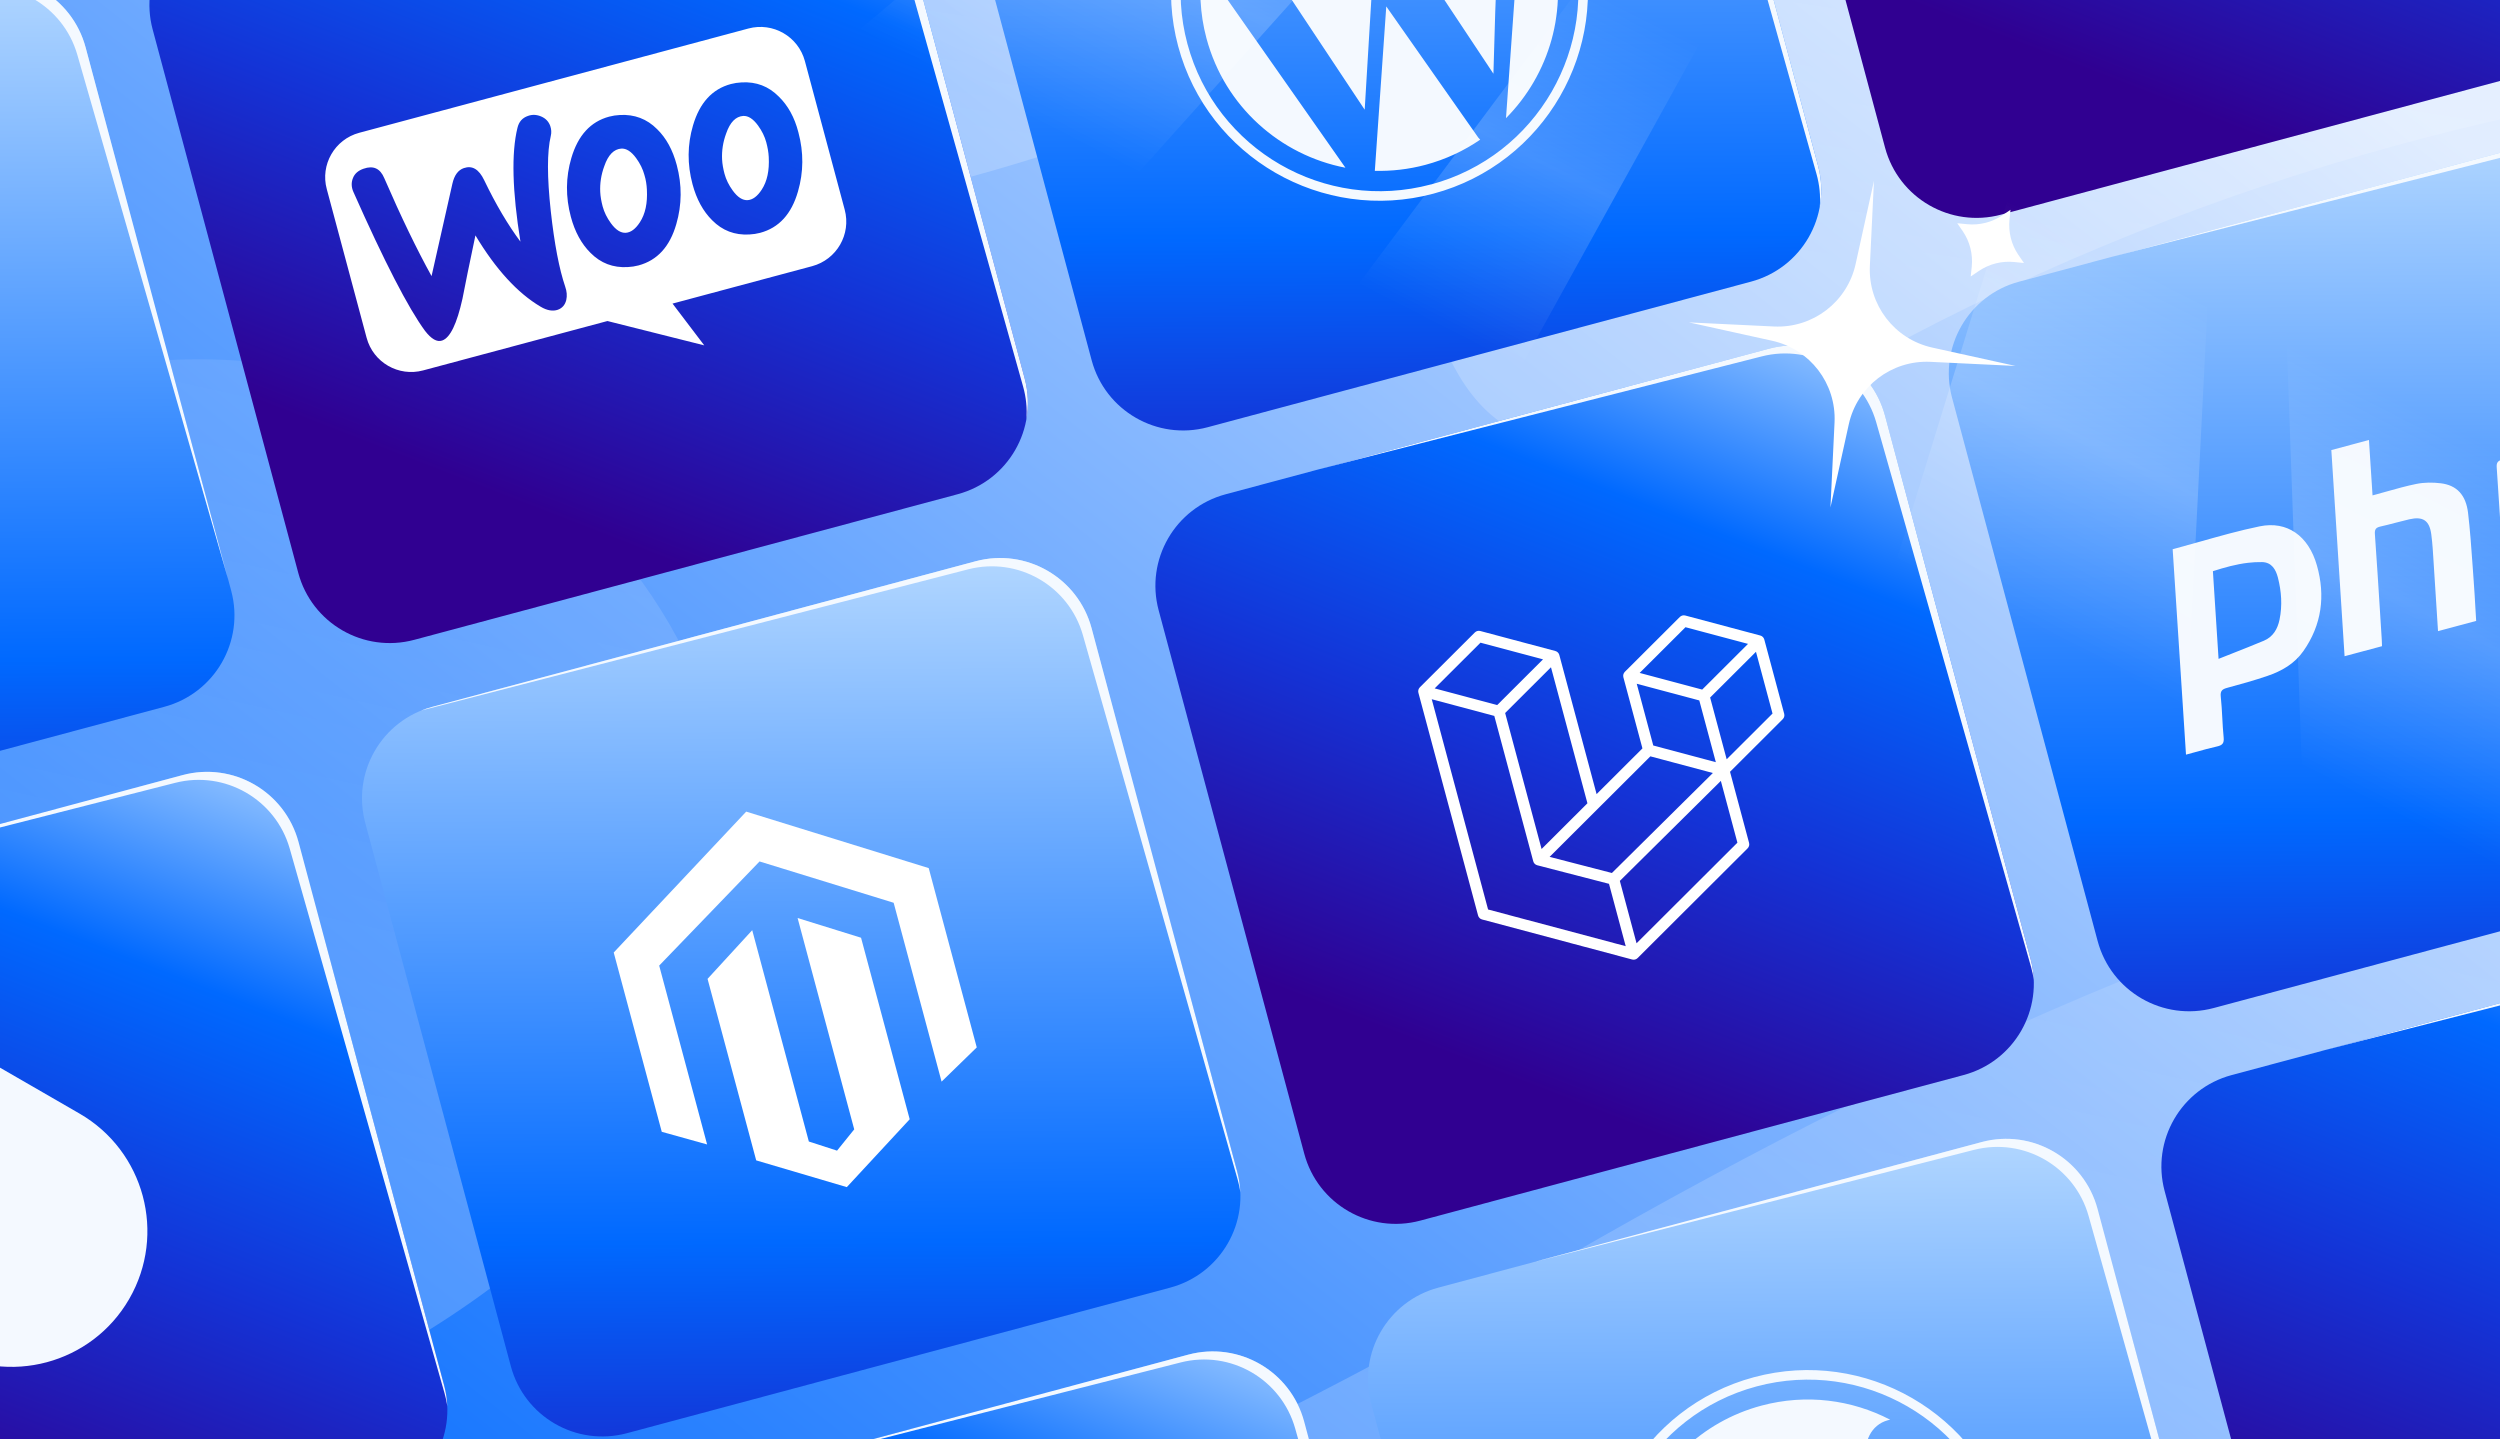
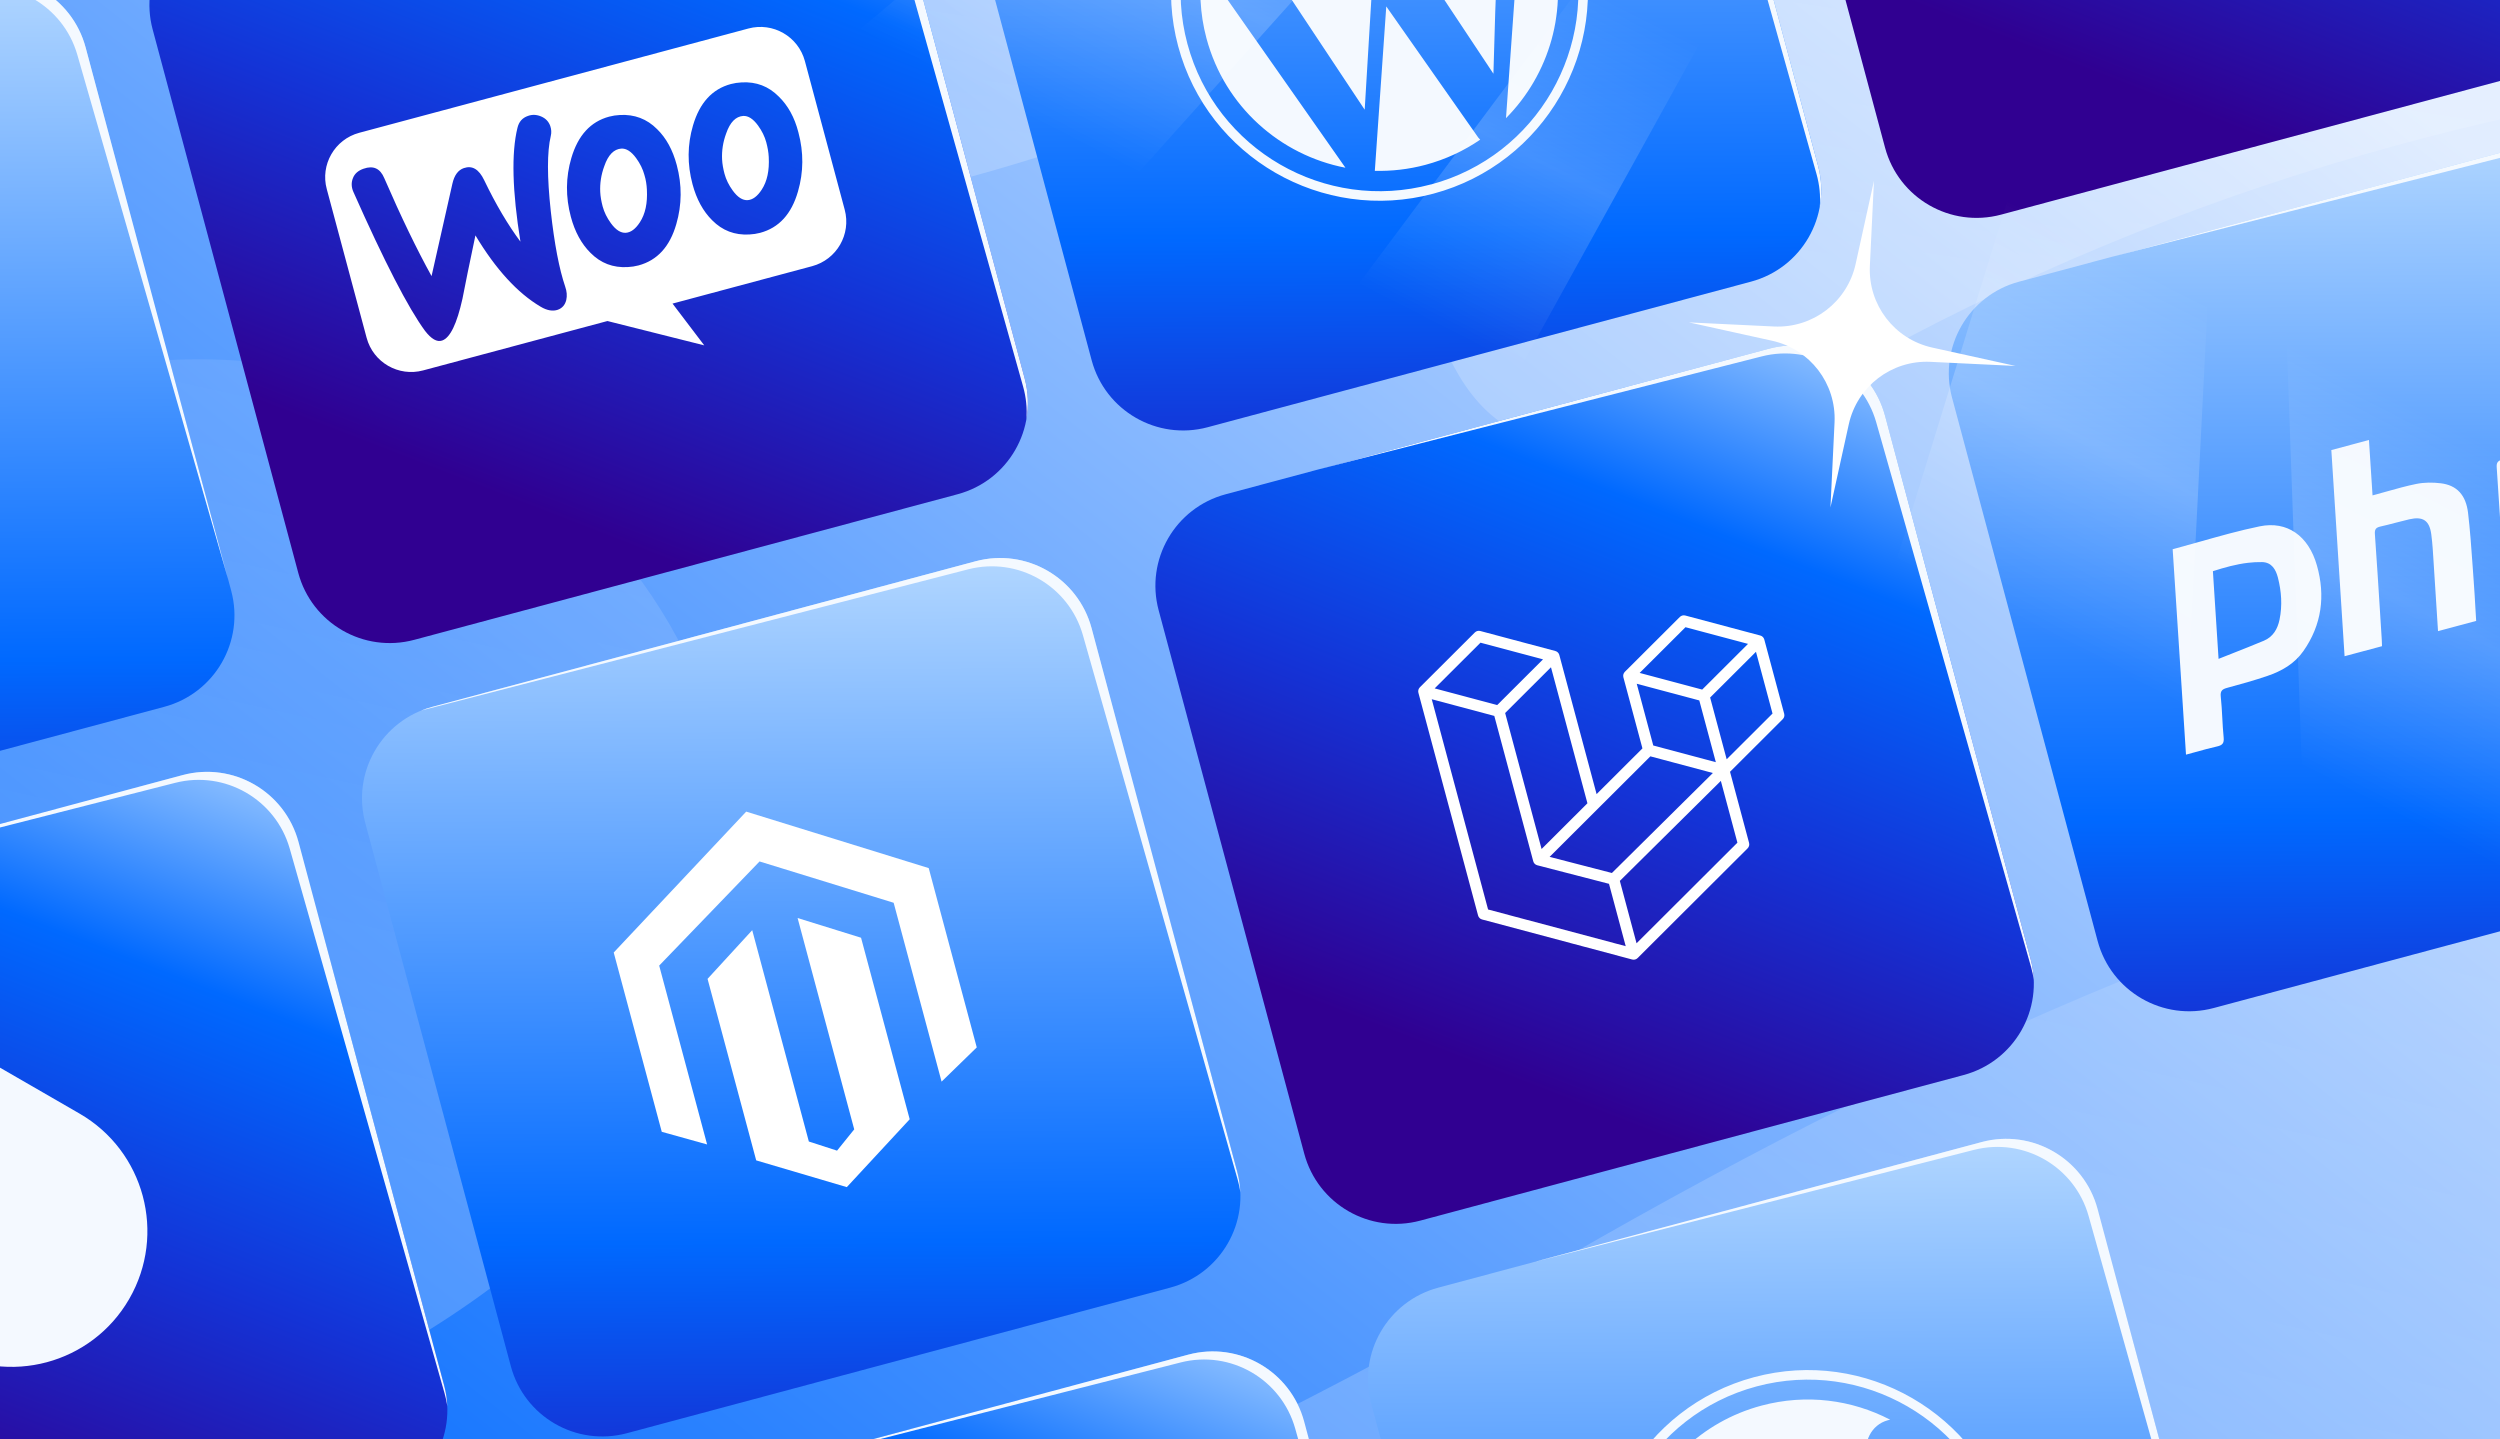
<svg xmlns="http://www.w3.org/2000/svg" fill="none" height="608" viewBox="0 0 1056 608" width="1056">
  <filter color-interpolation-filters="sRGB" filterUnits="userSpaceOnUse" height="152.59" id="a" width="152.576" x="706.084" y="69.078">
    <feFlood flood-opacity="0" result="BackgroundImageFix" />
    <feColorMatrix in="SourceAlpha" result="hardAlpha" type="matrix" values="0 0 0 0 0 0 0 0 0 0 0 0 0 0 0 0 0 0 127 0" />
    <feOffset />
    <feGaussianBlur stdDeviation="3.659" />
    <feColorMatrix type="matrix" values="0 0 0 0 1 0 0 0 0 1 0 0 0 0 1 0 0 0 0.75 0" />
    <feBlend in2="BackgroundImageFix" mode="normal" result="effect1_dropShadow_2216_9837" />
    <feBlend in="SourceGraphic" in2="effect1_dropShadow_2216_9837" mode="normal" result="shape" />
  </filter>
  <filter color-interpolation-filters="sRGB" filterUnits="userSpaceOnUse" height="42.811" id="b" width="42.816" x="819.429" y="81.289">
    <feFlood flood-opacity="0" result="BackgroundImageFix" />
    <feColorMatrix in="SourceAlpha" result="hardAlpha" type="matrix" values="0 0 0 0 0 0 0 0 0 0 0 0 0 0 0 0 0 0 127 0" />
    <feOffset />
    <feGaussianBlur stdDeviation="3.659" />
    <feColorMatrix type="matrix" values="0 0 0 0 1 0 0 0 0 1 0 0 0 0 1 0 0 0 0.75 0" />
    <feBlend in2="BackgroundImageFix" mode="normal" result="effect1_dropShadow_2216_9837" />
    <feBlend in="SourceGraphic" in2="effect1_dropShadow_2216_9837" mode="normal" result="shape" />
  </filter>
  <linearGradient gradientUnits="userSpaceOnUse" id="c" x1="0" x2="673" y1="622.5" y2="-228.5">
    <stop offset="0" stop-color="#0069ff" />
    <stop offset="1" stop-color="#e1edff" />
  </linearGradient>
  <linearGradient gradientUnits="userSpaceOnUse" id="d" x1="774.868" x2="823.605" y1="110.753" y2="-213.198">
    <stop offset="0" stop-color="#fff" />
    <stop offset="1" stop-color="#fff" stop-opacity="0" />
  </linearGradient>
  <linearGradient gradientUnits="userSpaceOnUse" id="e" x1="84.214" x2="237.787" y1="598.821" y2="-91.243">
    <stop offset=".17" stop-color="#fff" />
    <stop offset="1" stop-color="#fff" stop-opacity="0" />
  </linearGradient>
  <linearGradient id="f">
    <stop offset="0" stop-color="#300091" />
    <stop offset=".286" stop-color="#1433d6" />
    <stop offset=".439" stop-color="#0069ff" />
    <stop offset=".99" stop-color="#c6e3ff" />
  </linearGradient>
  <linearGradient gradientUnits="userSpaceOnUse" href="#f" id="g" x1="-306.031" x2="-309.394" y1="537.397" y2="-47.741" />
  <linearGradient gradientUnits="userSpaceOnUse" href="#f" id="h" x1="118.897" x2="115.535" y1="782.73" y2="197.591" />
  <linearGradient gradientUnits="userSpaceOnUse" href="#f" id="i" x1="364.23" x2="360.868" y1="357.801" y2="-227.337" />
  <linearGradient gradientUnits="userSpaceOnUse" href="#f" id="j" x1="789.159" x2="785.797" y1="603.134" y2="17.995" />
  <linearGradient id="k">
    <stop offset="0" stop-color="#300091" />
    <stop offset=".346" stop-color="#1433d6" />
    <stop offset=".654" stop-color="#0069ff" />
    <stop offset=".99" stop-color="#c6e3ff" />
  </linearGradient>
  <linearGradient gradientUnits="userSpaceOnUse" href="#k" id="l" x1="208.306" x2="344.614" y1="208.294" y2="-142.776" />
  <linearGradient gradientUnits="userSpaceOnUse" href="#k" id="m" x1="633.235" x2="769.543" y1="453.627" y2="102.557" />
  <linearGradient gradientUnits="userSpaceOnUse" href="#k" id="n" x1="878.568" x2="1014.88" y1="28.699" y2="-322.372" />
  <linearGradient gradientUnits="userSpaceOnUse" href="#k" id="o" x1="-36.887" x2="99.421" y1="633.746" y2="282.675" />
  <linearGradient gradientUnits="userSpaceOnUse" href="#f" id="p" x1="543.826" x2="540.464" y1="1028.06" y2="442.924" />
  <linearGradient gradientUnits="userSpaceOnUse" href="#k" id="q" x1="387.902" x2="524.21" y1="878.556" y2="527.485" />
  <linearGradient gradientUnits="userSpaceOnUse" href="#k" id="r" x1="1058.16" x2="1194.47" y1="698.959" y2="347.889" />
  <linearGradient gradientUnits="userSpaceOnUse" id="s" x1="679.21" x2="608.126" y1="-1.543" y2="137.863">
    <stop offset="0" stop-color="#fff" stop-opacity="0" />
    <stop offset=".48" stop-color="#fff" stop-opacity=".2" />
    <stop offset="1" stop-color="#fff" stop-opacity="0" />
  </linearGradient>
  <clipPath id="t">
    <path d="m0 0h1056v608h-1056z" />
  </clipPath>
  <g clip-path="url(#t)">
    <path d="m0 0h1056v608h-1056z" fill="url(#c)" />
    <path d="m475.016 54.272c-271.478 93.434-75.992-51.392-163.016-57.308l1110.22-123.965 18.64 166.931c-41.92-14.786-334.27-56.178-637.241 103.893-302.968 160.072-118.726-161.784-328.603-89.551z" fill="url(#d)" opacity=".2" />
    <path d="m-30.186 639.284c-249.644 49.886 22.244 279.095 689.577-106.978 667.329-386.073 1004.179-170.529 970.279 307.694h-2067.67v-859c28.6 339.998-48.196 718.763 239.922 339.998 360.148-473.456 846.347 182.709 167.893 318.286z" fill="url(#e)" opacity=".2" />
    <path d="m-270.646 102.241c-5.718-21.339 6.945-43.272 28.284-48.99l229.536-61.504c21.339-5.718 43.272 6.946 48.99 28.284l61.504 229.536c5.718 21.339-6.946 43.272-28.284 48.99l-229.536 61.504c-21.338 5.717-43.272-6.946-48.989-28.285z" fill="url(#g)" />
    <path clip-rule="evenodd" d="m-262.201 65.643c4.435-3.845 9.788-6.771 15.838-8.392l230.231-61.69c21.065-5.644 42.77 6.625 48.795 27.585l63.718 221.623-60.218-224.737c-5.718-21.339-27.651-34.002-48.99-28.284l-229.536 61.504c-8.004 2.145-14.788 6.571-19.839 12.392z" fill="#f4f9ff" fill-rule="evenodd" />
    <path d="m154.282 347.573c-5.717-21.338 6.946-43.272 28.285-48.99l229.535-61.503c21.339-5.718 43.272 6.945 48.99 28.284l61.504 229.535c5.718 21.339-6.946 43.273-28.284 48.99l-229.536 61.504c-21.339 5.718-43.272-6.945-48.99-28.284z" fill="url(#h)" />
    <path clip-rule="evenodd" d="m177.861 300.159c.351-.101.704-.197 1.06-.289l230.018-59.384c21.023-5.428 42.538 6.908 48.475 27.793l65.387 230.038c.504 1.775.881 3.556 1.135 5.334-.119-2.9-.557-5.831-1.34-8.751l-61.504-229.536c-5.718-21.339-27.651-34.002-48.99-28.284l-229.535 61.503c-1.62.435-3.19.962-4.706 1.576z" fill="#f4f9ff" fill-rule="evenodd" />
    <path d="m399.615-77.355c-5.717-21.339 6.946-43.273 28.285-48.99l229.535-61.504c21.339-5.718 43.272 6.946 48.99 28.284l61.504 229.536c5.718 21.339-6.946 43.272-28.284 48.99l-229.536 61.504c-21.339 5.717-43.272-6.946-48.99-28.285z" fill="url(#i)" />
    <path clip-rule="evenodd" d="m408.06-113.952c4.435-3.846 9.788-6.772 15.84-8.393l230.001-61.629c21.156-5.669 42.937 6.731 48.862 27.817l64.531 229.661c1.301 4.628 1.731 9.293 1.39 13.821.999-5.598.814-11.498-.755-17.354l-61.504-229.536c-5.717-21.338-27.651-34.002-48.989-28.284l-229.536 61.504c-8.005 2.145-14.789 6.572-19.84 12.393z" fill="#f4f9ff" fill-rule="evenodd" />
    <path d="m824.544 167.977c-5.718-21.338 6.946-43.272 28.284-48.99l229.532-61.504c21.34-5.718 43.28 6.946 48.99 28.284l61.51 229.535c5.72 21.339-6.95 43.273-28.29 48.99l-229.532 61.504c-21.339 5.718-43.272-6.946-48.99-28.284z" fill="url(#j)" />
    <path clip-rule="evenodd" d="m1180.41 355.9c11.21-9.717 16.54-25.309 12.45-40.597l-61.51-229.535c-5.71-21.339-27.65-34.002-48.99-28.284l-189.96 50.901 186.31-47.493c21.22-5.41 42.85 7.253 48.52 28.408l61.63 230.004c3.57 13.334-.03 26.9-8.45 36.597z" fill="#f4f9ff" fill-rule="evenodd" />
    <path d="m64.484 12.443c-5.718-21.339 6.946-43.272 28.284-48.99l229.536-61.504c21.338-5.718 43.272 6.946 48.989 28.284l61.504 229.536c5.718 21.339-6.945 43.272-28.284 48.99l-229.536 61.504c-21.338 5.717-43.272-6.946-48.989-28.285z" fill="url(#l)" />
    <path clip-rule="evenodd" d="m72.927-24.153c4.435-3.847 9.789-6.772 15.841-8.394l230.001-61.629c21.156-5.669 42.937 6.731 48.861 27.817l64.532 229.661c1.3 4.628 1.731 9.293 1.39 13.82.999-5.597.814-11.498-.755-17.353l-61.504-229.536c-5.718-21.339-27.651-34.002-48.99-28.284l-229.535 61.504c-8.005 2.145-14.79 6.572-19.84 12.394z" fill="#f4f9ff" fill-rule="evenodd" />
    <path d="m489.413 257.775c-5.717-21.338 6.946-43.272 28.285-48.99l229.535-61.503c21.339-5.718 43.272 6.945 48.99 28.284l61.504 229.535c5.718 21.339-6.946 43.273-28.284 48.99l-229.536 61.504c-21.339 5.718-43.272-6.945-48.99-28.284z" fill="url(#m)" />
    <path clip-rule="evenodd" d="m859.066 413.853c-.119-2.9-.557-5.831-1.339-8.752l-61.504-229.535c-5.718-21.339-27.651-34.002-48.99-28.284l-189.963 50.9 186.885-47.639c20.994-5.352 42.433 6.984 48.357 27.824l65.419 230.152c.505 1.775.882 3.557 1.135 5.334z" fill="#f4f9ff" fill-rule="evenodd" />
    <path d="m734.746-167.153c-5.717-21.339 6.946-43.272 28.285-48.99l229.535-61.504c21.334-5.717 43.274 6.946 48.994 28.284l61.5 229.536c5.72 21.339-6.95 43.272-28.28 48.99l-229.54 61.504c-21.339 5.718-43.272-6.946-48.99-28.284z" fill="url(#n)" />
    <path d="m-180.709 437.894c-5.717-21.339 6.946-43.272 28.285-48.99l229.535-61.504c21.339-5.717 43.272 6.946 48.99 28.285l61.504 229.535c5.718 21.339-6.946 43.272-28.284 48.99l-229.536 61.504c-21.339 5.718-43.272-6.946-48.99-28.284z" fill="url(#o)" />
    <path clip-rule="evenodd" d="m188.944 593.976c-.118-2.901-.556-5.834-1.339-8.756l-61.504-229.535c-5.718-21.339-27.651-34.002-48.99-28.285l-189.954 50.898 186.876-47.636c20.994-5.352 42.432 6.984 48.356 27.823l65.42 230.152c.505 1.778.882 3.561 1.135 5.339z" fill="#f4f9ff" fill-rule="evenodd" />
    <path d="m-23.748 569.677c-27.423-15.833-36.819-50.898-20.986-78.321l27.543-47.707c.621-1.076 1.996-1.444 3.071-.823l47.707 27.543c27.423 15.833 36.819 50.899 20.986 78.322-15.833 27.423-50.898 36.819-78.321 20.986z" fill="#f4f9ff" />
    <path d="m579.211 592.906c-5.718-21.339 6.946-43.272 28.284-48.99l229.536-61.504c21.339-5.718 43.272 6.946 48.99 28.284l61.504 229.536c5.717 21.339-6.946 43.272-28.285 48.99l-229.535 61.504c-21.339 5.717-43.272-6.946-48.99-28.285z" fill="url(#p)" />
    <path clip-rule="evenodd" d="m948.28 757.586c.998-5.598.814-11.498-.755-17.354l-61.504-229.536c-5.718-21.338-27.651-34.002-48.99-28.284l-189.964 50.901 186.772-47.611c21.04-5.363 42.516 7.037 48.389 27.94l64.662 230.123c1.3 4.628 1.73 9.293 1.39 13.821z" fill="#f4f9ff" fill-rule="evenodd" />
    <path d="m244.08 682.704c-5.717-21.339 6.946-43.272 28.285-48.99l229.535-61.504c21.339-5.718 43.272 6.946 48.99 28.284l61.504 229.536c5.718 21.339-6.946 43.272-28.284 48.99l-229.536 61.504c-21.339 5.717-43.272-6.946-48.99-28.285z" fill="url(#q)" />
    <path clip-rule="evenodd" d="m613.149 847.384c.999-5.598.814-11.498-.755-17.354l-61.504-229.536c-5.717-21.338-27.651-34.002-48.99-28.284l-189.957 50.899 186.766-47.609c21.039-5.363 42.515 7.038 48.389 27.94l64.661 230.123c1.301 4.628 1.731 9.293 1.39 13.821z" fill="#f4f9ff" fill-rule="evenodd" />
-     <path d="m914.342 503.108c-5.718-21.339 6.946-43.272 28.284-48.99l229.534-61.504c21.34-5.718 43.27 6.946 48.99 28.284l61.51 229.536c5.71 21.339-6.95 43.272-28.29 48.99l-229.53 61.504c-21.34 5.717-43.276-6.946-48.994-28.285z" fill="url(#r)" />
    <g clip-rule="evenodd" fill-rule="evenodd">
-       <path d="m1270.21 691.03c11.2-9.717 16.54-25.309 12.45-40.596l-61.51-229.536c-5.72-21.338-27.65-34.002-48.99-28.284l-189.962 50.9 186.312-47.492c21.22-5.41 42.85 7.253 48.52 28.408l61.63 230.004c3.57 13.333-.04 26.899-8.45 36.596z" fill="#f4f9ff" />
      <path d="m745 269.557c.105.18.186.374.24.576l8.405 31.366c.108.402.107.826-.001 1.228-.108.403-.321.77-.617 1.063l-22.264 22.211 8.049 30.042c.22.818-.013 1.689-.611 2.291l-46.477 46.359c-.107.105-.231.187-.356.273-.047.031-.087.075-.137.104-.357.204-.761.312-1.172.314-.068 0-.134-.019-.2-.026-.138-.012-.281-.017-.419-.053l-63.418-16.913c-.403-.107-.77-.318-1.065-.613-.295-.294-.508-.661-.616-1.063l-25.213-94.097c-.055-.206-.08-.414-.081-.622 0-.07.024-.141.029-.213.011-.132.018-.265.051-.394.023-.085.07-.162.103-.245.041-.109.076-.219.131-.32.048-.083.121-.155.18-.232.065-.091.119-.185.199-.265l23.237-23.179c.294-.293.66-.504 1.061-.612.402-.107.824-.108 1.226-.001l31.71 8.456.006-.001c.107.033.203.083.303.127.09.037.187.066.269.112.103.061.185.14.278.213.067.056.149.098.209.162.096.097.166.207.244.315.04.059.096.108.132.172.105.181.185.375.24.576l15.748 58.773 19.36-19.316-8.05-30.045c-.054-.2-.08-.411-.079-.616.001-.074.022-.144.028-.216.013-.132.02-.266.053-.394.023-.086.07-.163.1-.244.044-.11.076-.22.135-.321.048-.084.118-.155.177-.232.067-.091.122-.186.199-.264l23.239-23.18c.294-.294.66-.505 1.062-.613.401-.107.824-.107 1.225 0l31.711 8.456c.112.031.206.083.309.125.087.038.183.068.266.113.102.061.185.14.278.214.07.054.149.098.209.161.095.094.165.207.243.315.044.059.097.109.132.173zm3.711 31.845-6.989-26.083-8.131 8.111-11.233 11.205 6.989 26.083 19.366-19.317zm-14.83 54.544-6.993-26.1-11.065 10.962-31.602 31.288 7.06 26.346zm-129.112-60.595 23.797 88.814 58.134 15.501-7.057-26.34-30.302-7.841-.01-.004-.013-.002c-.102-.028-.197-.082-.296-.123-.087-.038-.182-.062-.262-.108l-.008-.007c-.094-.051-.169-.126-.253-.189-.078-.062-.164-.109-.231-.177l-.006-.008c-.074-.072-.133-.167-.196-.254-.06-.076-.13-.143-.178-.228-.058-.101-.095-.217-.136-.325-.034-.083-.08-.162-.103-.248l-.002-.006-16.454-61.408-15.328-4.092zm20.593-23.884-19.359 19.309 26.415 7.044 19.355-19.311-26.416-7.04zm33.937 79.039 11.23-11.203-15.393-57.448-8.131 8.11-11.232 11.206 15.393 57.449zm52.649-85.574-19.356 19.308 26.417 7.043 19.353-19.31zm5.834 30.93-15.331-4.088-11.097-2.959 6.989 26.083 15.327 4.086 11.1 2.961zm-36.914 72.889 28.435-28.16 14.214-14.073-26.398-7.039-22.269 22.215-20.297 20.247z" fill="#fff" />
      <path d="m1045.93 262.276-16.11 4.317c-.16-2.464-.31-4.913-.47-7.351v-.003c-.39-6.16-.77-12.251-1.18-18.34-.08-1.209-.15-2.42-.23-3.63-.23-3.849-.46-7.699-.96-11.518-.77-5.939-3.55-7.731-9.31-6.391-1.92.445-3.83.944-5.74 1.443-2.14.559-4.27 1.117-6.42 1.599-1.88.424-2.5 1.134-2.36 3.21.82 11.43 1.54 22.869 2.26 34.308v.023c.22 3.425.44 6.85.65 10.275.05.634.06 1.269.07 1.937.01.26.01.526.02.798l-15.8 4.233c-.54-8.4-1.078-16.783-1.616-25.156-1.326-20.646-2.649-41.237-3.98-61.92l15.886-4.257.01.104v.032c.49 7.521.98 15.018 1.51 23.272 1.93-.518 3.82-1.049 5.68-1.573 4.36-1.227 8.58-2.414 12.86-3.283 3.34-.678 6.95-.681 10.34-.259 6.68.826 10.57 4.903 11.47 12.529.86 7.327 1.38 14.692 1.9 22.055.16 2.246.31 4.492.48 6.736.29 3.901.52 7.807.74 11.772v.001c.1 1.668.2 3.345.3 5.037zm14.32 19.668 15.73-4.213-.01-.01c.01-.222.03-.443.05-.664v-.001c.05-.465.1-.925.07-1.383-.08-1.3-.16-2.6-.24-3.901-.28-4.842-.57-9.686-1.02-14.513-.19-2.052.45-2.743 2.33-3.257 5.84-1.603 11.68-3.254 17.43-5.161 7.4-2.446 13.35-6.742 17.27-13.75 5.43-9.692 6.38-19.889 4.24-30.571-2.79-13.921-12.76-21.614-26.79-18.535-6.77 1.486-13.48 3.254-20.19 5.023-4.06 1.069-8.12 2.139-12.19 3.146-1.97.484-2.45 1.392-2.32 3.305 1.13 16.834 2.22 33.672 3.32 50.508v.001.069c.49 7.515.98 15.031 1.47 22.545.17 2.597.37 5.188.58 7.847v.005.002.011c.09 1.151.18 2.315.27 3.497zm34.17-80.755c-.78-.295-1.65-.443-2.59-.445-6.92-.019-13.51 1.753-20.29 3.836l-.01-.004c.45 6.87.89 13.61 1.33 20.347v.03.026c.34 5.258.69 10.516 1.03 15.834l.01-.002v.006c6.99-1.588 13.36-3.562 19.33-6.856 3.5-1.934 5.52-4.774 6.37-8.521 1.37-6.025.88-12.066-.53-17.983-.81-3.361-2.39-5.424-4.65-6.268zm-171.055 117.576c-1.905-29.335-3.781-58.238-5.63-86.765 3.833-1.027 7.616-2.096 11.371-3.157 8.516-2.407 16.89-4.774 25.392-6.52 11.583-2.38 20.615 3.981 24.171 16.535 3.608 12.749 2.09 25.017-5.713 36.149-3.779 5.398-9.187 8.455-15.194 10.503-5.554 1.89-11.211 3.487-16.879 4.999-2.152.577-3.105 1.222-2.832 3.764.32 2.963.481 5.943.641 8.924.15 2.777.3 5.554.578 8.319.252 2.462-.565 3.293-2.816 3.797-2.982.669-5.931 1.484-9.039 2.344-1.317.364-2.662.736-4.05 1.108zm13.755-40.457v-.001l.005-.001c2.062-.822 4.063-1.612 6.017-2.383l.007-.003c4.538-1.791 8.83-3.486 13.087-5.27 3.908-1.64 5.831-4.963 6.648-8.955 1.214-5.946.798-11.883-.692-17.699-.873-3.396-2.606-6.494-6.702-6.571-1.987-.039-3.949.073-5.893.301-5.027.589-9.937 1.958-14.864 3.541l-.005.002c.255 3.954.509 7.883.765 11.837l.003.051.002.025c.525 8.125 1.057 16.357 1.622 25.125l-.006.003z" fill="#f4f9ff" />
      <path d="m316.123 12.044-164.382 44.046c-10.402 2.787-16.544 13.547-13.696 23.846l16.813 62.747c2.787 10.403 13.465 16.568 23.868 13.78l77.856-20.861 40.894 10.28-13.401-17.647 58.949-15.795c10.403-2.788 16.568-13.466 13.78-23.869l-16.813-62.747c-2.787-10.403-13.465-16.568-23.868-13.78zm-162.537 59.213c-2.254.78-3.758 2.063-4.49 3.931l.001-0c-.753 1.786-.74 3.806.161 5.852 13.092 29.486 23.172 49.045 30.24 58.678 2.698 3.5 5.092 4.883 7.265 4.125 3.382-1.17 6.21-7.032 8.568-17.606 1.137-5.935 2.966-14.873 5.486-26.81 8.59 14.328 17.789 24.357 27.513 30.11 2.728 1.645 5.209 2.036 7.299 1.3 1.844-.67 3.058-2.051 3.559-4.121.403-1.78.247-3.674-.467-5.682-2.494-7.338-4.549-17.962-6.082-31.893-1.561-14.363-1.596-25 .022-31.768.327-1.407.243-2.705-.235-4.16-.67-1.844-1.909-3.184-3.798-3.997-1.89-.814-3.768-.926-5.612-.256-2.337.802-3.835 2.435-4.45 5.064-2.605 10.641-2.191 26.631 1.261 48.055-5.231-7.045-10.343-15.617-15.321-25.986-2.201-4.601-5.033-6.306-8.579-5.092-2.419.824-4.032 3.016-4.838 6.575l-8.805 39.05c-6.145-11.112-12.83-24.894-19.972-41.37-1.718-4.115-4.627-5.447-8.726-3.997zm159.697-36.456c6.158-.33 11.345 1.624 15.686 6.004 3.815 3.729 6.64 8.691 8.274 15.117 2.266 8.455 2.199 16.744-.178 24.948-2.726 9.529-8.029 15.35-15.992 17.483-1.396.374-2.917.606-4.565.695-6.158.33-11.345-1.624-15.686-6.004-3.837-3.812-6.602-8.877-8.296-15.198-2.266-8.455-2.199-16.744.2-24.866 2.808-9.551 8.111-15.371 15.992-17.483 1.396-.374 2.917-.606 4.565-.695zm8.452 45.336c2.312-3.523 3.286-8.096 2.984-13.822-.096-1.998-.481-4.094-1.053-6.229-.638-2.381-1.812-4.794-3.479-7.074-2.09-2.872-4.193-4.156-6.274-4.038-3.109.217-5.542 2.629-7.174 7.377-1.38 3.713-1.896 7.371-1.733 10.935.096 1.998.481 4.094 1.031 6.147.638 2.381 1.813 4.794 3.48 7.074 2.089 2.872 4.193 4.156 6.273 4.038 2.162-.14 4.137-1.636 5.945-4.409zm-59.842-31.567c6.076-.308 11.345 1.624 15.686 6.004 3.815 3.729 6.558 8.713 8.274 15.117 2.266 8.455 2.199 16.744-.178 24.948-2.726 9.529-8.029 15.349-15.992 17.483-1.396.374-2.917.606-4.565.695-6.158.33-11.345-1.624-15.686-6.003-3.837-3.812-6.602-8.878-8.296-15.199-2.265-8.455-2.199-16.744.2-24.866 2.808-9.551 8.111-15.371 15.992-17.483 1.396-.374 2.917-.606 4.565-.695zm8.37 45.358c2.312-3.524 3.286-8.096 2.984-13.822-.096-1.998-.399-4.116-1.053-6.229-.638-2.381-1.812-4.794-3.479-7.074-2.09-2.872-4.193-4.156-6.274-4.038-3.109.217-5.542 2.629-7.174 7.377-1.38 3.714-1.896 7.371-1.733 10.935.096 1.998.481 4.094 1.031 6.147.638 2.381 1.813 4.793 3.48 7.074 2.089 2.872 4.193 4.156 6.273 4.038 2.162-.14 4.137-1.636 5.945-4.409z" fill="#fff" />
      <path d="m678.656 689.535c-12.561-46.878 15.361-95.249 62.256-107.814 46.871-12.559 95.239 15.37 107.823 62.241 12.567 46.901-15.355 95.273-62.25 107.838s-95.268-15.388-107.829-62.265zm3.902-1.046c11.99 44.749 58.138 71.397 102.881 59.408l.006.024c44.743-11.989 71.385-58.141 59.394-102.89-11.99-44.749-58.138-71.397-102.881-59.408s-71.391 58.117-59.4 102.866zm129.268-38.68c-2.414-9.01-7.327-14.385-11.399-18.515-.431-.408-.858-.81-1.282-1.208-4.782-4.498-8.986-8.451-10.465-13.97-1.8-6.716 1.618-14.298 8.784-16.218.168-.045.334-.076.497-.107.157-.03.311-.059.461-.099-16.17-8.416-35.402-11.044-54.392-5.956-25.493 6.831-44.407 25.915-52.134 49.2l.245-.058c1.627-.388 3.179-.758 4.463-1.102 7.638-2.046 19.192-6.131 19.192-6.131 3.862-1.288 5.881 4.356 2.082 5.88 0 0-3.822 1.532-8.164 2.923l47.728 71.893 3.137-52.141-19.72-28.097c-3.989.815-7.822 1.361-7.822 1.361-3.989.815-5.149-5.312-1.16-6.127 0 0 12.284-2.303 19.449-4.223 7.639-2.047 19.192-6.131 19.192-6.131 3.862-1.289 5.881 4.355 2.083 5.88 0 0-3.823 1.531-8.165 2.922l47.38 71.353.77-26.262c.032-.781.063-1.545.094-2.295.402-9.762.7-16.974-.854-22.772zm-121.209 36.407c7.737 28.875 31.212 49.325 58.691 54.635l-60.329-86.005c-1.611 10.164-1.194 20.799 1.638 31.37zm71.108 55.947 4.836-69.452 38.881 55.431c.237.317.515.597.786.854-6.851 4.7-14.617 8.352-23.107 10.627-7.142 1.914-14.356 2.706-21.396 2.54zm56.469-127.618c.928 2.235 1.789 4.691 2.505 7.363 1.983 7.402 2.842 16.094 1.445 27.621l-5.016 70.387c18.295-18.462 26.594-45.855 19.383-72.767-3.396-12.675-9.836-23.749-18.317-32.604z" fill="#f4f9ff" />
      <path d="m497.656 19.535c-12.561-46.878 15.362-95.249 62.257-107.814 46.871-12.559 95.238 15.37 107.823 62.242 12.567 46.901-15.356 95.272-62.251 107.838-46.894 12.565-95.268-15.387-107.829-62.265zm3.902-1.046c11.991 44.749 58.139 71.397 102.882 59.408l.006.024c44.743-11.989 71.384-58.141 59.394-102.89-11.991-44.749-58.139-71.397-102.882-59.408-44.742 11.989-71.39 58.117-59.4 102.866zm129.268-38.68c-2.414-9.01-7.326-14.385-11.399-18.515-.43-.408-.858-.81-1.281-1.208-4.783-4.498-8.987-8.451-10.465-13.97-1.8-6.716 1.618-14.298 8.783-16.218.169-.045.335-.076.497-.107.157-.03.311-.059.462-.099-16.17-8.416-35.403-11.044-54.392-5.956-25.493 6.831-44.408 25.916-52.134 49.201l.244-.058v-0c1.627-.388 3.18-.758 4.463-1.102 7.639-2.047 19.192-6.131 19.192-6.131 3.862-1.288 5.882 4.355 2.083 5.88 0 0-3.823 1.531-8.165 2.923l47.728 71.893 3.138-52.142-19.721-28.097c-3.989.815-7.822 1.361-7.822 1.361-3.989.815-5.149-5.312-1.16-6.127 0 0 12.284-2.303 19.45-4.223 7.638-2.047 19.192-6.131 19.192-6.131 3.862-1.288 5.881 4.355 2.082 5.88 0 0-3.823 1.531-8.164 2.923l47.38 71.353.77-26.262c.031-.78.063-1.545.093-2.295.403-9.762.7-16.974-.854-22.772zm-121.209 36.407c7.737 28.875 31.213 49.325 58.692 54.635l-60.33-86.006c-1.61 10.165-1.194 20.8 1.638 31.371zm71.108 55.947 4.836-69.452 38.881 55.432c.237.317.515.597.787.854-6.852 4.7-14.618 8.352-23.107 10.627-7.142 1.914-14.356 2.706-21.397 2.539zm56.469-127.618c.929 2.235 1.79 4.691 2.506 7.363 1.983 7.402 2.842 16.094 1.444 27.621l-5.016 70.387c18.296-18.462 26.594-45.855 19.383-72.767-3.396-12.676-9.836-23.75-18.317-32.604z" fill="#f4f9ff" />
      <path d="m1260.15 762.604-286.843-818.676-14.712-6.41 25.002 705.736zm-351.93-155.763 34.177-673.53-42.117-18.351-187.384 607.932zm-205.76-780.926-447.441 498.797-174.019-74.739 543.912-457.848zm-210.298 600.798 308.533-557.995-29.674-12.93-389.726 522.232z" fill="url(#s)" />
    </g>
    <g filter="url(#a)">
      <path d="m789.832 112.34.865-17.972.865-17.972-3.873 17.566-3.873 17.566c-1.766 8.009-6.28 14.802-12.413 19.494-6.132 4.691-13.869 7.276-22.061 6.889l-17.97-.867-17.971-.866 17.564 3.874 17.564 3.875c8.008 1.767 14.801 6.283 19.493 12.416 4.691 6.133 7.277 13.872 6.89 22.064l-.865 17.973-.865 17.972 3.873-17.565 3.872-17.566c1.766-8.009 6.281-14.803 12.413-19.494 6.133-4.692 13.87-7.277 22.062-6.889l17.97.866 17.971.867-17.564-3.875-17.564-3.874c-8.008-1.767-14.802-6.283-19.493-12.416-4.691-6.134-7.277-13.872-6.89-22.065z" fill="#fff" />
    </g>
    <g filter="url(#b)">
-       <path d="m845.901 90.885 1.673-1.14 1.672-1.139-.221 2.066-.22 2.066c-.265 2.628-.057 5.275.568 7.804.625 2.529 1.711 4.953 3.203 7.136l1.176 1.709 1.176 1.708-2.021-.207-2.021-.208c-2.627-.264-5.265-.077-7.793.55-2.528.626-4.951 1.714-7.149 3.179l-1.758 1.186-1.759 1.187.221-2.067.221-2.066c.265-2.628.057-5.275-.568-7.804-.647-2.535-1.711-4.953-3.203-7.136l-1.176-1.708-1.176-1.708 2.094.204 2.093.204c2.627.264 5.272.055 7.806-.594 2.534-.648 4.929-1.721 7.134-3.208z" fill="#fff" />
-     </g>
+       </g>
    <path d="m279.525 478.075 19.156 5.341-20.243-75.548 42.396-43.991 56.644 17.453 20.243 75.548 14.859-14.455-20.294-75.736-77.092-23.858-55.963 59.51z" fill="#fff" />
    <path d="m317.735 392.907-18.862 20.564 20.545 76.675 38.276 11.297 26.56-28.669-20.545-76.676-26.805-8.328 23.919 89.268-7.258 8.994-11.911-3.858z" fill="#fff" />
  </g>
</svg>